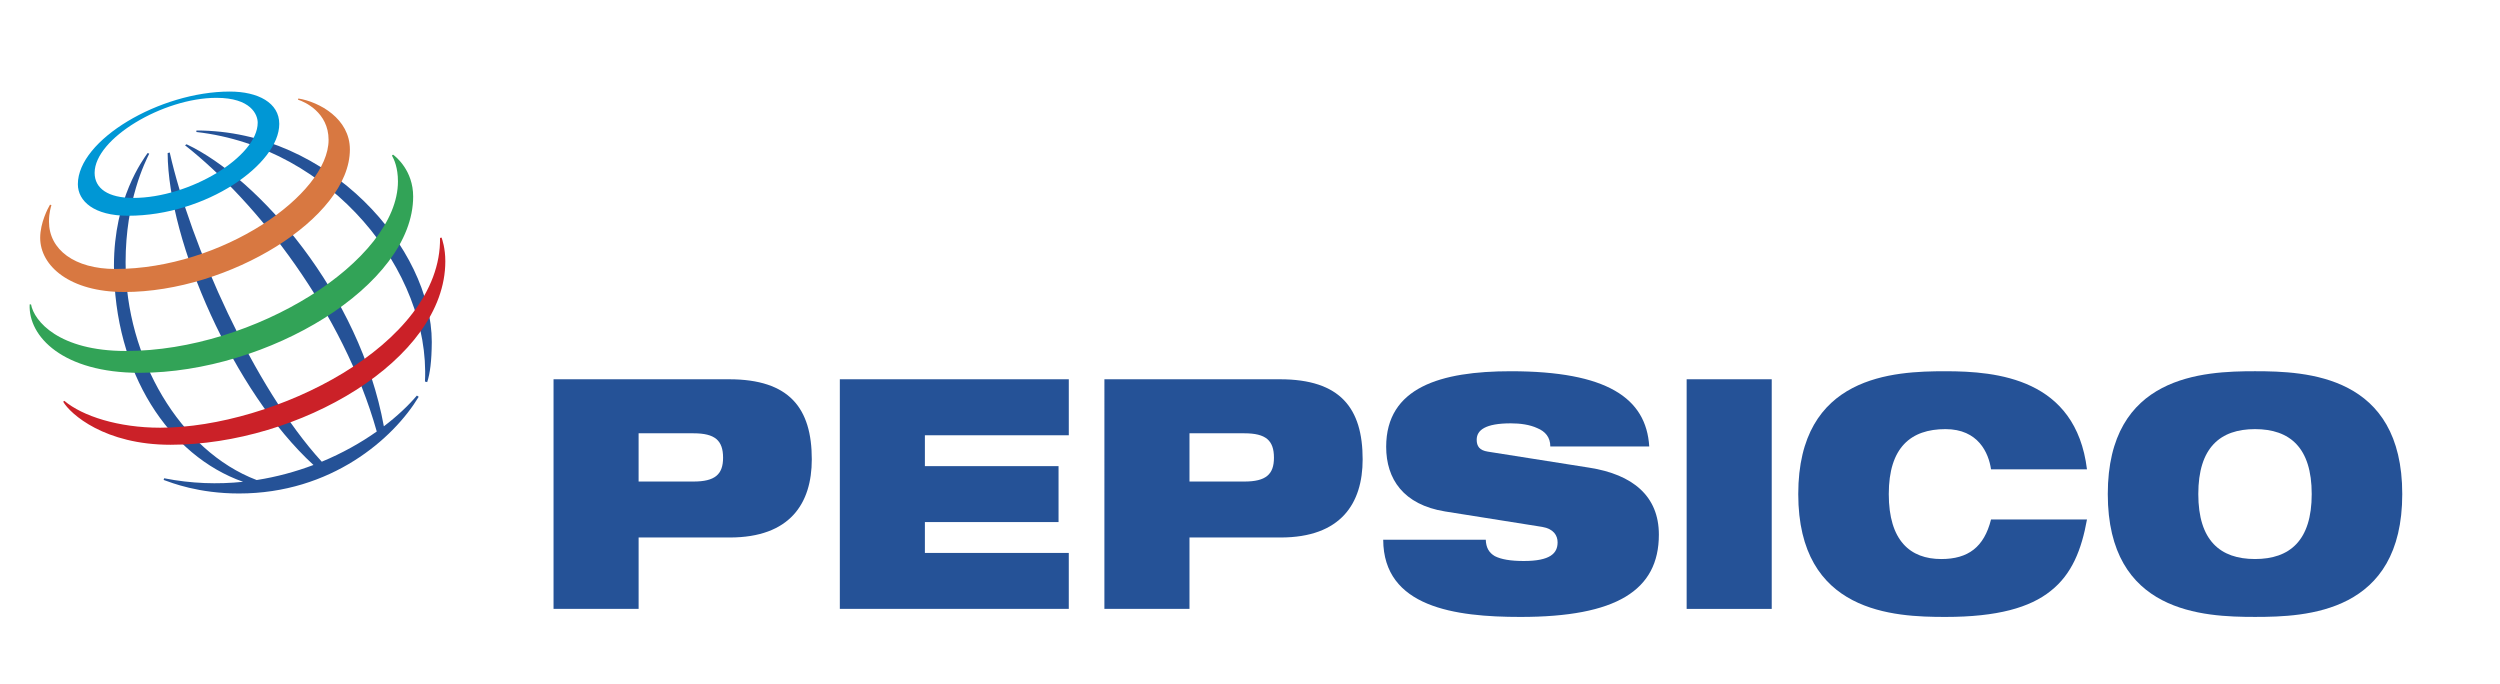
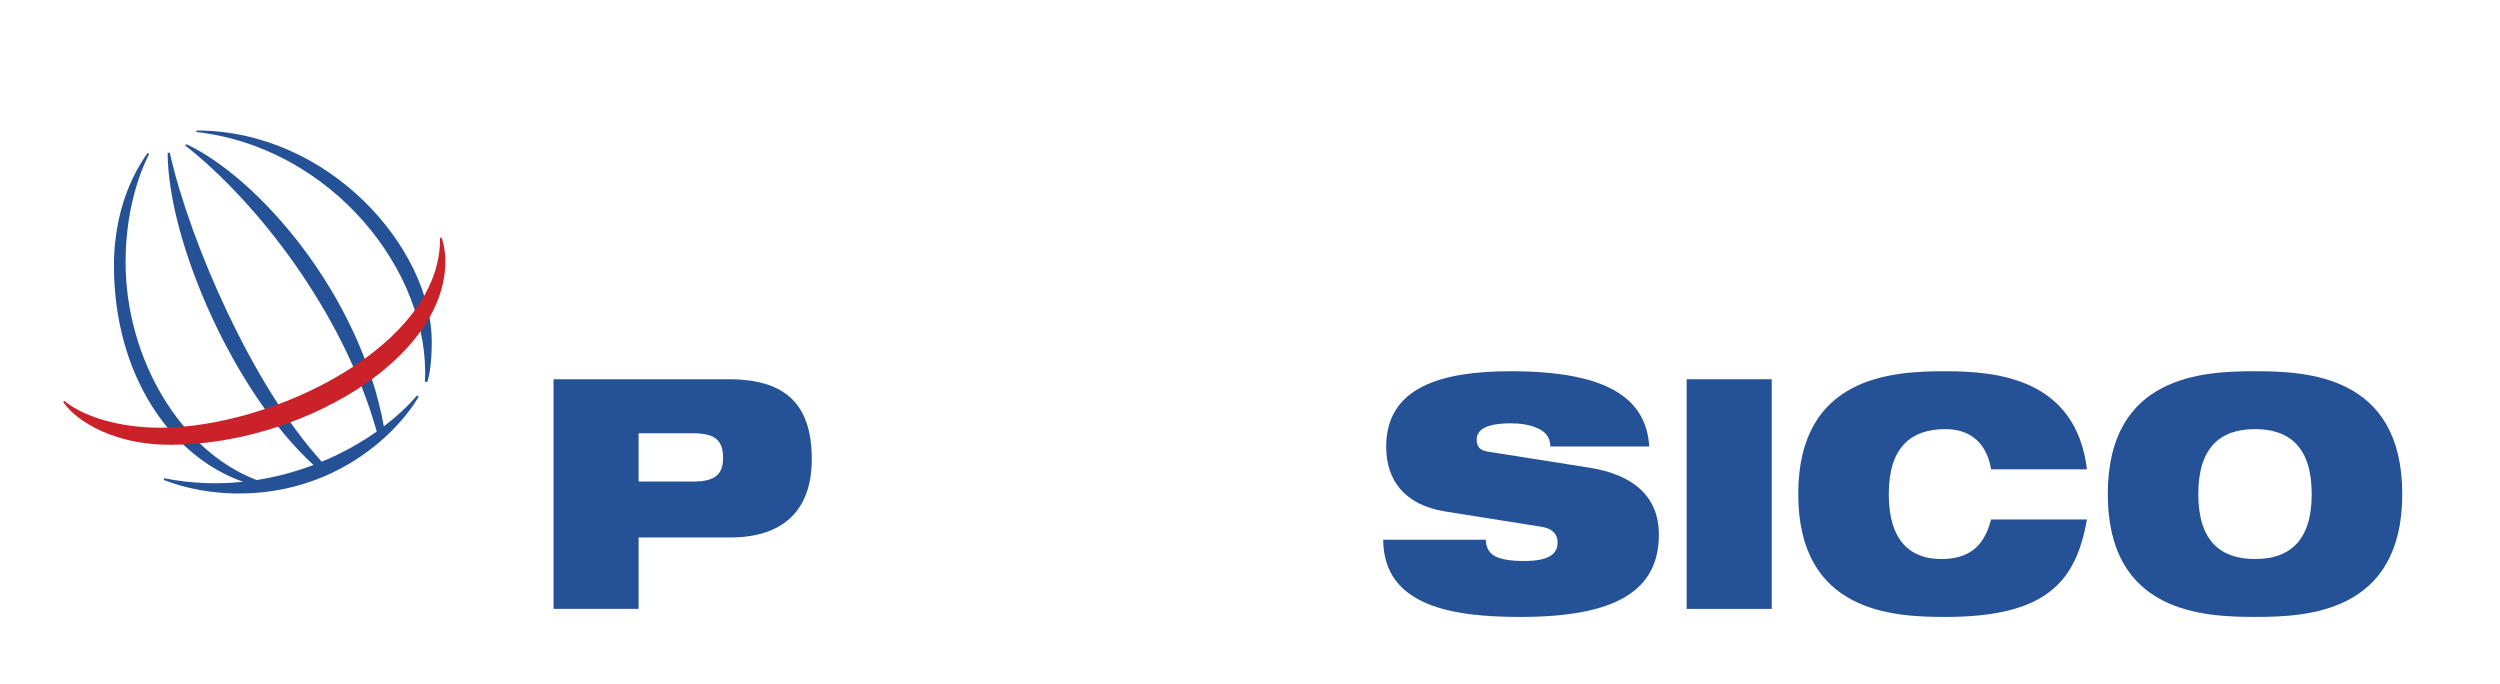
<svg xmlns="http://www.w3.org/2000/svg" version="1.1" id="Capa_1" x="0px" y="0px" width="259.436px" height="71px" viewBox="0 0 259.436 71" enable-background="new 0 0 259.436 71" xml:space="preserve">
  <g>
    <g>
      <path fill="#255297" d="M66.271,44.965h5.698c2.222,0,3.068,0.735,3.068,2.536c0,1.736-0.846,2.47-3.068,2.47h-5.698V44.965z     M57.443,63.188h8.829v-7.41h9.456c6.261,0,8.515-3.537,8.515-8.111c0-5.304-2.318-8.308-8.579-8.308H57.443V63.188z" />
-       <path fill="#255297" d="M87.153,39.358h23.761v5.808H95.98v3.204h13.87v5.806H95.98v3.204h14.933v5.808H87.153V39.358z" />
-       <path fill="#255297" d="M123.438,44.965h5.696c2.226,0,3.07,0.735,3.07,2.536c0,1.736-0.844,2.47-3.07,2.47h-5.696V44.965z     M114.608,63.188h8.83v-7.41h9.454c6.262,0,8.516-3.537,8.516-8.111c0-5.304-2.315-8.308-8.576-8.308h-18.223L114.608,63.188    L114.608,63.188z" />
      <path fill="#255297" d="M149.956,53.075c-4.322-0.7-6.107-3.371-6.107-6.706c0-6.176,5.667-7.844,12.931-7.844    c9.955,0,14.058,2.77,14.37,7.808h-10.267c0-0.967-0.534-1.567-1.348-1.902c-0.783-0.366-1.785-0.499-2.753-0.499    c-2.631,0-3.539,0.699-3.539,1.702c0,0.666,0.282,1.1,1.16,1.235l10.548,1.667c4.445,0.703,7.197,2.906,7.197,6.945    c0,5.803-4.438,8.541-14.364,8.541c-6.795,0-14.214-1.002-14.243-8.011h10.645c0.029,0.802,0.31,1.333,0.94,1.702    c0.657,0.334,1.627,0.504,3.002,0.504c2.758,0,3.51-0.803,3.51-1.938c0-0.701-0.408-1.402-1.596-1.601L149.956,53.075z" />
      <path fill="#255297" d="M175.031,39.358h8.829v23.831h-8.829V39.358z" />
      <path fill="#255297" d="M216.575,53.91c-0.564,3.137-1.564,5.673-3.758,7.408c-2.159,1.736-5.54,2.704-10.927,2.704    c-5.353,0-15.277-0.401-15.277-12.75c0-12.347,9.925-12.747,15.277-12.747c5.324,0,13.525,0.737,14.685,10.181h-9.955    c-0.253-1.701-1.316-4.174-4.729-4.174c-3.6,0-5.884,1.903-5.884,6.74c0,4.839,2.224,6.742,5.448,6.742    c2.784,0,4.444-1.235,5.163-4.104L216.575,53.91L216.575,53.91z" />
      <path fill="#255297" d="M228.127,51.272c0-4.84,2.286-6.74,5.886-6.74c3.601,0,5.884,1.9,5.884,6.74    c0,4.836-2.283,6.741-5.884,6.741C230.413,58.014,228.127,56.111,228.127,51.272z M218.734,51.272    c0,12.349,9.926,12.748,15.281,12.748c5.354,0,15.277-0.401,15.277-12.748c0-12.349-9.924-12.748-15.277-12.748    C228.66,38.524,218.734,38.926,218.734,51.272z" />
    </g>
    <path fill="#255297" d="M44.101,39.596c0.571-11.433-9.711-24.307-23.729-25.898l0.022-0.156c13.819,0,24.415,12.267,24.415,21.944   c-0.015,2.015-0.181,3.263-0.476,4.169L44.101,39.596z M43.263,41.05c-0.917,1.075-2.075,2.162-3.429,3.19   c-2.492-13.744-13.027-25.762-20.473-29.269l-0.159,0.106c7.489,5.894,16.421,17.338,19.896,29.702   c-1.662,1.174-3.583,2.254-5.706,3.134c-7.067-7.727-13.656-22.633-15.779-32.088l-0.216,0.061   c0.049,9.179,6.844,24.765,15.134,32.367c-1.841,0.695-3.818,1.238-5.895,1.563C18.69,46.799,13.034,37.13,13.034,27.229   c0-6.465,2.056-10.463,2.454-11.284l-0.17-0.064c-0.481,0.698-3.493,4.695-3.493,11.674c0,11.195,5.758,19.75,13.402,22.444   c-2.616,0.272-5.368,0.191-8.191-0.367l-0.056,0.174c0.816,0.289,3.591,1.405,7.822,1.405c9.572,0,16.043-5.704,18.648-10.035   L43.263,41.05z" />
-     <path fill="#0097D5" d="M23.846,9.502c-7.258,0-15.766,5.021-15.766,9.611c0,1.774,1.695,3.277,5.201,3.277   c8.137,0,15.7-5.363,15.7-9.531C28.981,10.666,26.782,9.502,23.846,9.502z M26.742,12.73c0,3.513-7.036,7.81-12.919,7.81   c-2.599,0-4.004-0.981-4.004-2.601c0-3.564,7.118-7.786,12.636-7.786C26.052,10.153,26.742,11.907,26.742,12.73z" />
-     <path fill="#D87841" d="M5.191,21.237c-0.204,0.339-1.021,1.872-1.021,3.444c0,2.915,3.072,5.622,8.719,5.622   c10.868,0,23.42-7.67,23.42-14.789c0-3.196-3.154-4.933-5.347-5.293l-0.041,0.125c0.682,0.208,3.177,1.318,3.177,4.167   c0,5.672-11.083,13.399-22.125,13.399c-4.226,0-6.89-2.001-6.89-4.915c0-0.921,0.201-1.528,0.254-1.704L5.191,21.237z" />
-     <path fill="#32A357" d="M40.789,16.047c0.297,0.217,2.087,1.646,2.087,4.351c0,9.222-15.067,18.291-28.389,18.291   c-7.948,0-11.568-3.76-11.408-7.102H3.22c0.313,1.732,2.892,4.836,9.842,4.836c13.34,0,28.235-9.383,28.235-17.603   c0-1.411-0.398-2.29-0.624-2.678L40.789,16.047z" />
    <path fill="#CB2128" d="M45.825,24.655c0.063,0.195,0.388,1.08,0.388,2.461c0,10.259-15.251,19.04-28.513,19.04   c-6.827,0-10.392-3.18-11.145-4.469l0.121-0.089c1.888,1.586,5.608,2.788,9.952,2.788c11.715,0,29.193-8.544,29.036-19.695   L45.825,24.655z" />
  </g>
</svg>